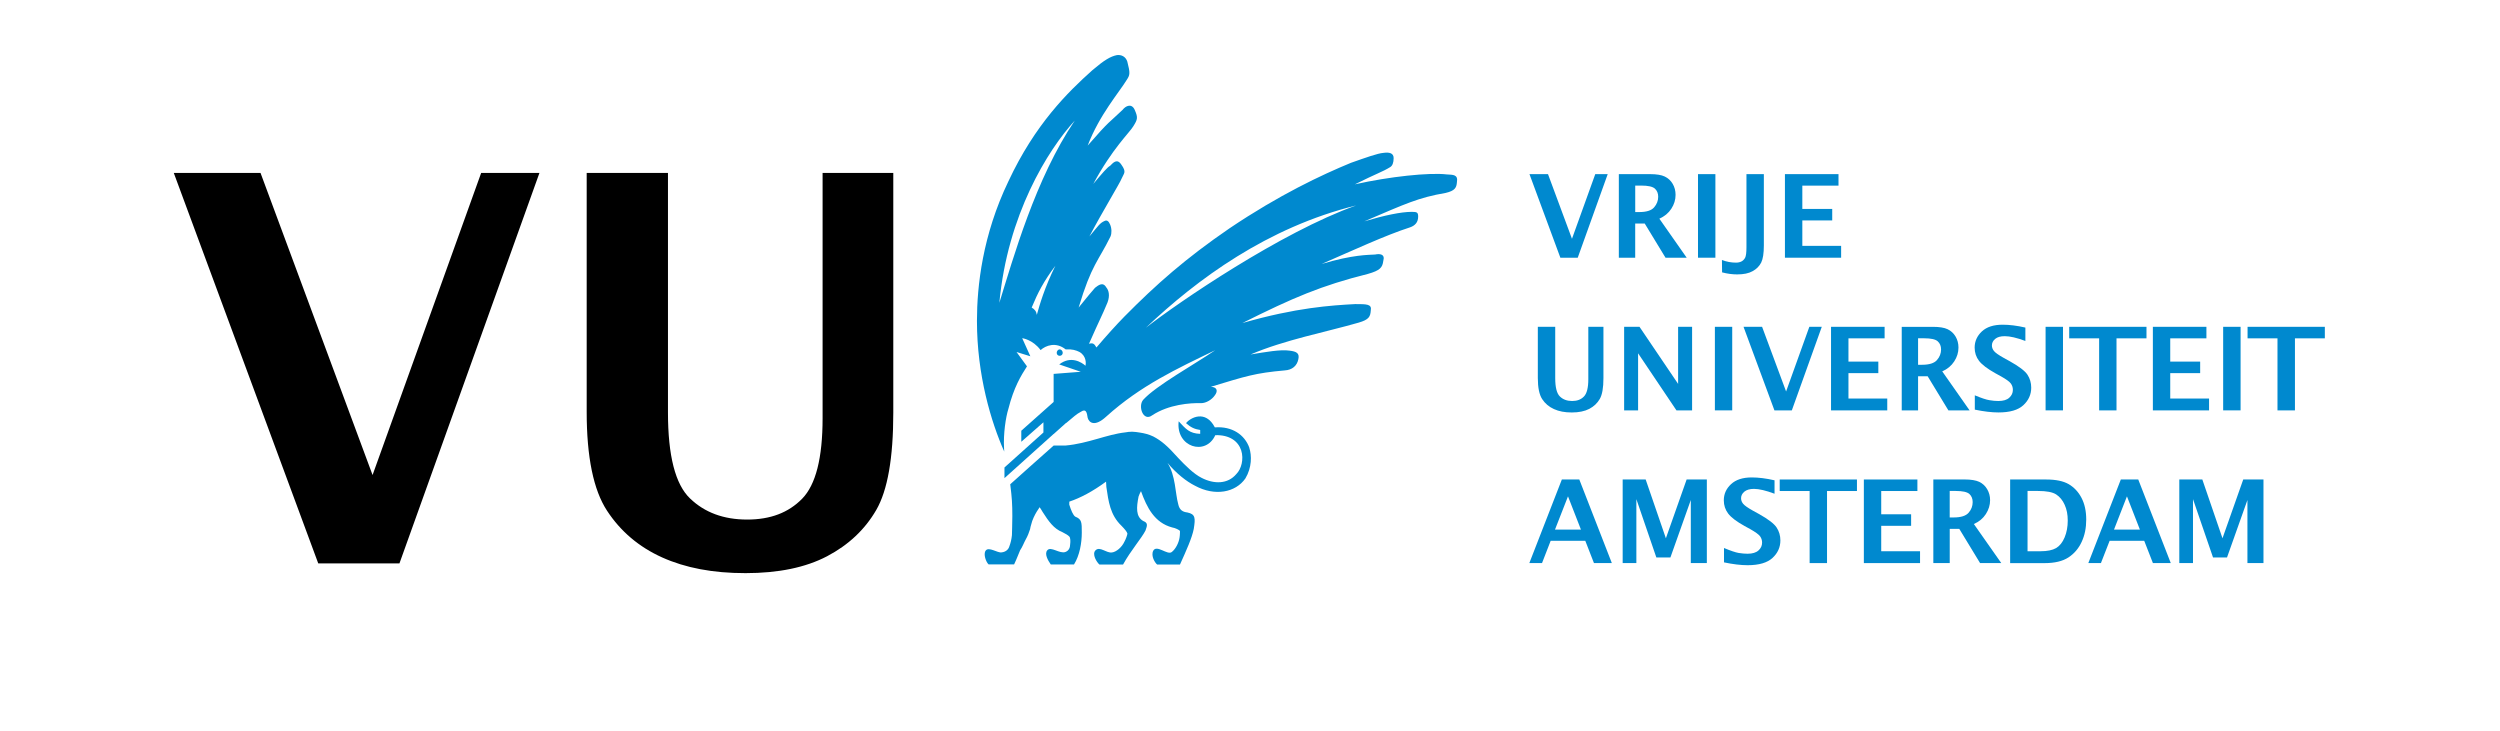
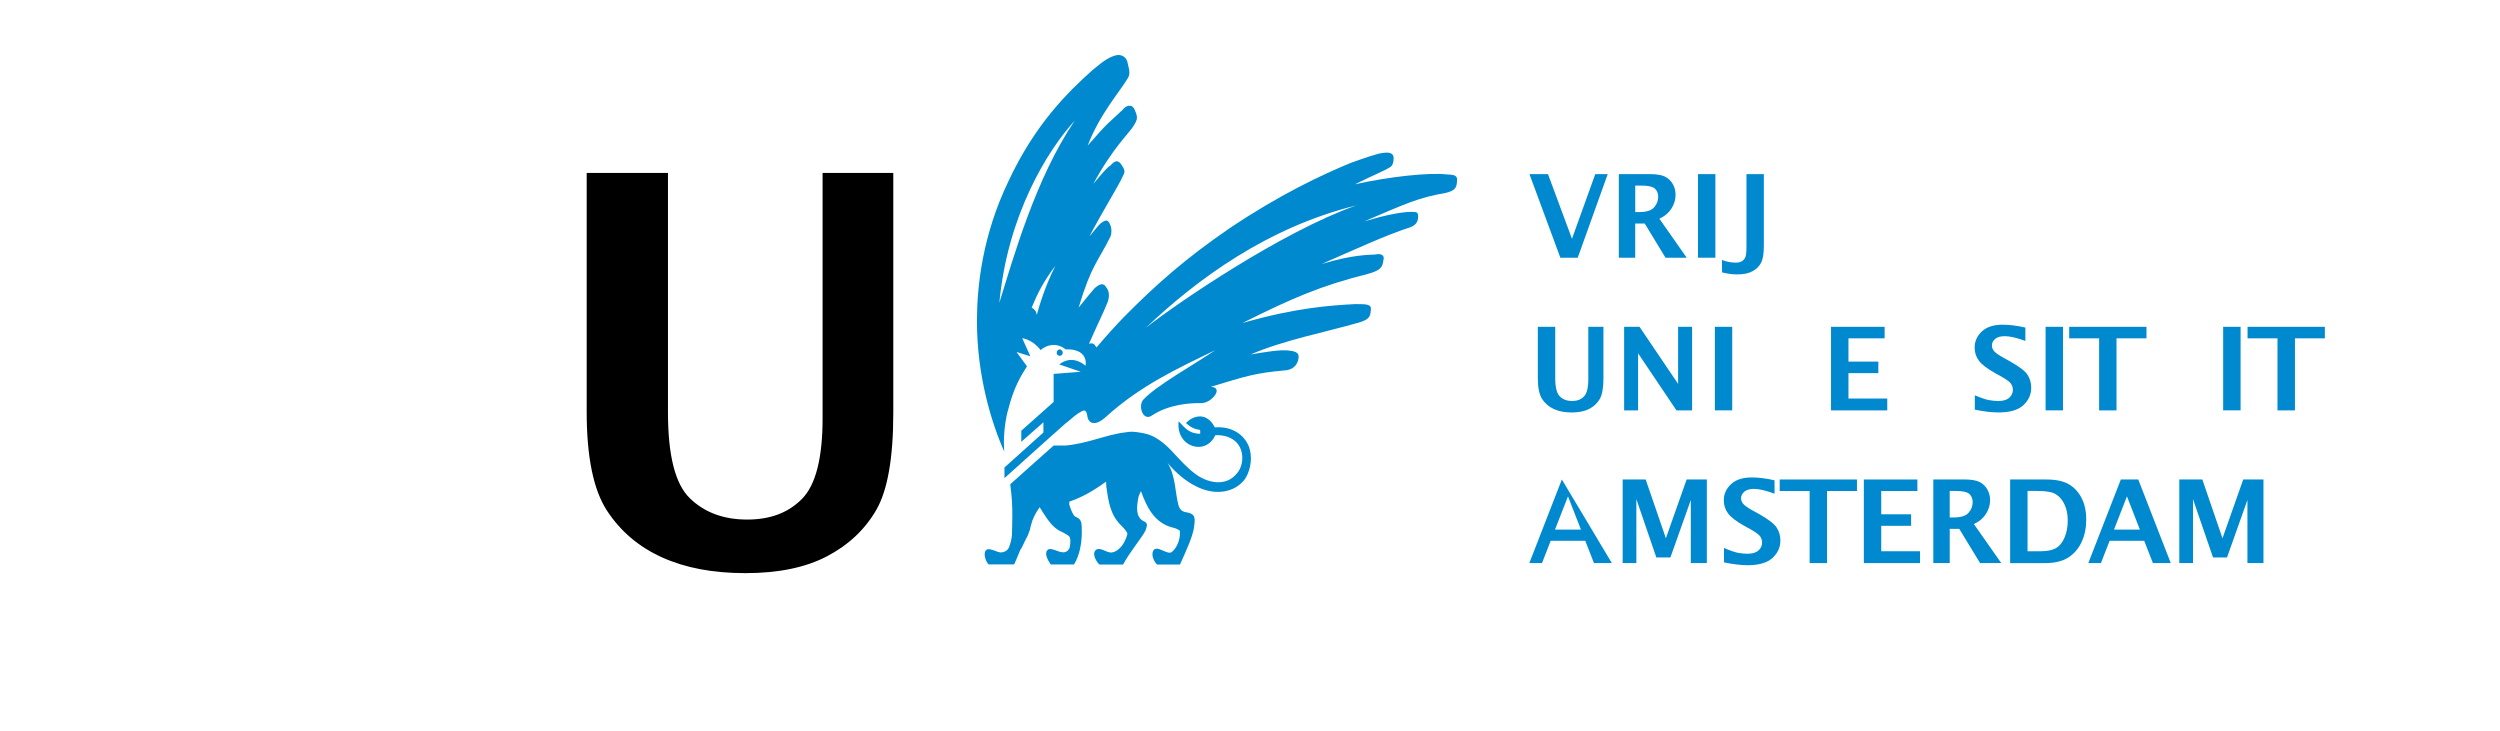
<svg xmlns="http://www.w3.org/2000/svg" width="924" height="270" viewBox="0 0 924 270" fill="none">
  <path d="M841.76 151.68V125.05H830.7V120.79H859.26V125.05H848.21V151.68H841.76Z" fill="#0089CF" />
-   <path d="M117.62 208.22L64.23 63.91H96.29L137.7 175.57L177.84 63.91H199.38L147.64 208.22H117.62Z" fill="black" />
  <path d="M216.84 63.91H246.88V152.41C246.88 168.42 249.59 179.02 255.03 184.22C260.45 189.44 267.49 192.03 276.14 192.03C284.79 192.03 291.43 189.47 296.47 184.33C301.51 179.18 304.03 169.27 304.03 154.57V63.91H330.16V152.54C330.16 169.25 328.06 181.22 323.87 188.47C319.68 195.72 313.61 201.42 305.69 205.59C297.75 209.75 287.71 211.83 275.56 211.83C263.41 211.83 253.33 209.89 244.74 206.03C236.16 202.17 229.36 196.4 224.36 188.76C219.35 181.12 216.84 168.95 216.84 152.24V63.91Z" fill="black" />
  <path d="M390.56 130.4C390.56 129.77 391.04 129.14 391.67 129.14C392.3 129.14 392.79 129.78 392.79 130.4C392.79 131.02 392.32 131.51 391.67 131.51C391.02 131.51 390.56 131.04 390.56 130.4Z" fill="#0089CF" />
  <path d="M534.85 64.48C528.32 63.68 513.49 65.27 500.76 68.13C508.73 64.15 510.96 63.53 513.82 61.76C514.61 61.29 515.09 60.18 515.09 58.42C515.09 56.51 513.35 56.2 511.28 56.51C509.19 56.67 504.74 58.26 499.31 60.18C488.48 64.64 472.89 71.96 454.41 84.4C438.16 95.54 427.35 105.09 415.55 117.03C412.48 120.17 408.94 124.09 405.25 128.43C404.43 126.99 403.93 126.66 402.49 127.06C406.63 117.66 407.1 117.18 409.34 111.78C410.29 109.22 409.81 107.3 408.87 106.21C407.58 103.96 405.83 105.56 404.72 106.37C402.97 108.43 402.48 108.92 398.66 113.68C403.43 97.75 405.99 96.48 410.44 87.4C410.93 86.29 410.93 84.4 410.28 82.95C409.81 81.83 409.17 81.19 408.22 81.68C406.46 82.47 405.99 83.42 402.63 87.4C407.4 78.32 413.94 67.66 414.59 65.92C415.38 64 416.48 63.68 414.43 60.82C412.83 58.42 411.4 60.18 410.28 61.29C409.33 61.76 407.4 64 404.08 67.98C411.08 54.91 417.62 48.87 418.89 46.64C420.48 44.09 420.64 43.45 419.38 40.59C418.25 38.04 416.02 39.15 414.92 40.59C409.97 45.36 410.29 44.26 402.01 53.81C406.31 42.49 413.81 33.9 416.49 29.45C417.63 27.7 417.77 27.06 416.65 22.75C416.02 20.85 414.44 20.19 412.84 20.36C410.45 20.85 408.23 22.13 403.76 25.93C394.68 34.06 382.59 45.86 372.7 67.03C363.14 86.93 361.08 105.73 361.08 118.62C361.08 138.66 366.32 156 371.17 166.91C371.17 166.5 371.12 166.17 371.1 165.75C370.79 160.34 371.74 154.13 372.7 151.11C374.72 143.14 377.35 138.86 379.57 135.4L375.71 130.1L380.82 131.68L377.8 124.99C377.8 124.99 381.64 125.44 384.61 129.39C386.47 127.71 390.23 126.23 393.88 129.14C396.28 128.98 397.71 129.46 398.98 130.09C401.68 131.67 401.36 134.54 401.2 135.18C399.77 133.9 395.78 131.35 391.49 134.69L399.46 137.41L389.42 138.19V148.56L377.47 159.2V163.28L385.65 156.08V159.85L371.25 172.78V176.72L389.43 160.38V160.42L394.01 156.32L394.05 156.36C396.76 154.12 397.87 153.01 399.47 152.21C401.37 150.93 401.7 152.35 402.01 154.43C402.49 156.17 404.55 157.95 408.87 153.96C421.61 142.48 434.98 136.28 449.14 129.44C441.49 134.68 427.34 142.48 422.54 147.75C420.47 150.13 422.54 156.02 425.88 153.48C431.94 149.49 439.9 148.87 443.88 149.01C445.79 149.01 447.87 147.74 448.98 146.14C450.09 144.71 450.09 143.11 447.55 142.95C460.61 138.99 463.96 137.87 474.78 136.91C477.64 136.75 479.4 135.16 479.87 132.76C480.36 130.55 479.23 129.9 476.54 129.59C473.35 129.12 467.77 130.08 462.19 131.02C474.78 125.62 490.06 122.74 502.17 119.24C505.99 118.13 506.48 117.01 506.64 114.78C507.1 112.39 505.19 112.39 500.89 112.39C492.14 112.86 479.08 113.66 459.18 119.4C477.97 109.99 488.47 105.53 505.53 101.25C510.14 99.96 510.94 98.85 511.26 96.46C512.05 93.75 509.81 93.75 508.23 94.07C505.83 94.23 500.11 94.07 488.46 97.57C499.8 92.65 512.19 86.9 521.11 84.04C523.04 83.39 524.15 82.13 524.15 80.05C524.15 78.47 523.68 78.3 521.77 78.3C517.94 78.3 511.73 79.57 504.25 81.81C519.53 75.29 524.15 73.05 534.34 71.3C537.7 70.51 538.33 69.4 538.48 67.33C538.97 64.47 537.06 64.62 534.83 64.47M383.21 116.37C383.05 115.1 382.42 114.32 381.31 113.67C383.54 108.26 385.75 103.95 390.07 98.22C386.09 106.2 384.18 112.87 383.21 116.37ZM369.36 111.92C372.39 79.42 387.2 55.54 397.24 44.56C382.74 65.91 374.46 95.52 369.36 111.92ZM423.51 121.14C442.47 103.16 468.42 84.05 501.23 75.93C473.52 85.79 435.46 111.77 423.51 121.14Z" fill="#0089CF" />
  <path d="M576.71 95.25L565.29 64.36H572.14L581 88.26L589.61 64.36H594.21L583.13 95.25H576.71Z" fill="#0089CF" />
  <path d="M604.38 78.38H605.85C608.52 78.38 610.33 77.81 611.34 76.66C612.35 75.5 612.87 74.19 612.87 72.73C612.87 71.46 612.46 70.46 611.64 69.71C610.81 68.97 609.13 68.59 606.62 68.59H604.38V78.38ZM598.32 95.25V64.36H609.88C612.24 64.36 614.05 64.65 615.28 65.24C616.53 65.84 617.51 66.73 618.22 67.94C618.93 69.14 619.29 70.5 619.29 72.02C619.29 73.83 618.77 75.54 617.72 77.15C616.68 78.76 615.19 79.98 613.3 80.83L623.41 95.26H615.58L607.9 82.63H604.37V95.26H598.31L598.32 95.25Z" fill="#0089CF" />
  <path d="M634.01 64.36H627.58V95.25H634.01V64.36Z" fill="#0089CF" />
  <path d="M636.48 100.68L636.43 96.09C638.09 96.74 639.84 97.07 641.62 97.07C642.37 97.07 643.03 96.93 643.61 96.65C644.18 96.37 644.63 95.91 644.98 95.3C645.32 94.67 645.49 93.38 645.49 91.4V64.35H651.92V90.72C651.92 93.61 651.59 95.72 650.94 97.04C650.26 98.37 649.22 99.43 647.78 100.22C646.35 101.03 644.45 101.42 642.06 101.42C640.29 101.42 638.45 101.18 636.49 100.67" fill="#0089CF" />
-   <path d="M659.71 95.25V64.36H679.51V68.61H666.14V77.22H677.19V81.47H666.14V90.87H680.48V95.25H659.71Z" fill="#0089CF" />
  <path d="M568.37 120.79H574.81V139.74C574.81 143.16 575.38 145.43 576.55 146.55C577.71 147.67 579.2 148.21 581.07 148.21C582.94 148.21 584.34 147.66 585.41 146.56C586.49 145.47 587.04 143.34 587.04 140.19V120.79H592.63V139.76C592.63 143.33 592.18 145.9 591.28 147.45C590.38 149.01 589.1 150.23 587.4 151.12C585.7 152 583.54 152.45 580.94 152.45C578.34 152.45 576.18 152.04 574.35 151.2C572.52 150.38 571.06 149.15 569.99 147.51C568.92 145.87 568.38 143.28 568.38 139.7V120.79H568.37Z" fill="#0089CF" />
  <path d="M600.28 151.68V120.79H605.96L620.23 141.89V120.79H625.4V151.68H619.62L605.44 130.58V151.68H600.28Z" fill="#0089CF" />
  <path d="M640.23 120.79H633.82V151.67H640.23V120.79Z" fill="#0089CF" />
-   <path d="M655.83 151.68L644.41 120.79H651.27L660.14 144.69L668.73 120.79H673.33L662.26 151.68H655.83Z" fill="#0089CF" />
  <path d="M676.75 151.68V120.79H696.55V125.05H683.19V133.65H694.23V137.91H683.19V147.3H697.53V151.68H676.75Z" fill="#0089CF" />
-   <path d="M708.92 134.82H710.4C713.05 134.82 714.88 134.24 715.89 133.09C716.91 131.94 717.42 130.63 717.42 129.17C717.42 127.9 717.01 126.9 716.18 126.15C715.36 125.4 713.68 125.03 711.16 125.03H708.92V134.82ZM702.88 151.68V120.8H714.43C716.79 120.8 718.6 121.09 719.84 121.68C721.08 122.27 722.05 123.17 722.77 124.37C723.49 125.58 723.85 126.94 723.85 128.45C723.85 130.27 723.33 131.97 722.28 133.58C721.23 135.19 719.76 136.42 717.85 137.26L727.96 151.68H720.13L712.46 139.06H708.92V151.68H702.88Z" fill="#0089CF" />
  <path d="M729.89 151.42V146.11C732.31 147.12 734.1 147.72 735.31 147.91C736.5 148.12 737.59 148.21 738.59 148.21C740.4 148.21 741.75 147.81 742.62 147C743.52 146.19 743.96 145.23 743.96 144.1C743.96 143.24 743.72 142.46 743.22 141.76C742.73 141.08 741.51 140.19 739.57 139.1L737.48 137.95C734.51 136.29 732.5 134.76 731.44 133.36C730.37 131.96 729.83 130.32 729.83 128.47C729.83 126.15 730.73 124.16 732.5 122.49C734.29 120.83 736.84 120.01 740.18 120.01C742.66 120.01 745.46 120.35 748.58 121.07V126.02C745.39 124.83 742.85 124.25 740.97 124.25C739.41 124.25 738.23 124.58 737.42 125.26C736.6 125.94 736.21 126.75 736.21 127.69C736.21 128.41 736.46 129.08 736.95 129.71C737.44 130.34 738.64 131.2 740.58 132.28L742.82 133.52C746.23 135.42 748.41 137.08 749.35 138.49C750.27 139.91 750.74 141.5 750.74 143.27C750.74 145.8 749.77 147.96 747.84 149.75C745.91 151.55 742.84 152.44 738.62 152.44C736.13 152.44 733.21 152.09 729.89 151.4" fill="#0089CF" />
  <path d="M762.48 120.79H756.05V151.67H762.48V120.79Z" fill="#0089CF" />
  <path d="M775.84 151.68V125.05H764.78V120.79H793.34V125.05H782.26V151.68H775.84Z" fill="#0089CF" />
-   <path d="M795.7 151.68V120.79H815.49V125.05H802.12V133.65H813.18V137.91H802.12V147.3H816.47V151.68H795.7Z" fill="#0089CF" />
  <path d="M828.12 120.79H821.68V151.67H828.12V120.79Z" fill="#0089CF" />
-   <path d="M574.72 195.75H584.32L579.53 183.45L574.72 195.75ZM565.24 208.12L577.26 177.22H583.71L595.74 208.12H589.13L585.92 199.87H573.13L569.93 208.12H565.25H565.24Z" fill="#0089CF" />
+   <path d="M574.72 195.75H584.32L579.53 183.45L574.72 195.75ZM565.24 208.12L577.26 177.22L595.74 208.12H589.13L585.92 199.87H573.13L569.93 208.12H565.25H565.24Z" fill="#0089CF" />
  <path d="M599.74 208.12V177.22H608.24L615.71 198.95L623.38 177.22H630.85V208.12H624.92V184.8L617.38 206.05H612.19L604.8 184.48V208.12H599.74Z" fill="#0089CF" />
  <path d="M637.19 207.84V202.54C639.6 203.55 641.41 204.16 642.59 204.37C643.79 204.56 644.88 204.66 645.89 204.66C647.68 204.66 649.04 204.25 649.93 203.45C650.83 202.65 651.27 201.68 651.27 200.55C651.27 199.68 651.03 198.91 650.52 198.21C650.02 197.53 648.81 196.65 646.87 195.55L644.78 194.41C641.8 192.75 639.79 191.22 638.73 189.81C637.67 188.41 637.12 186.78 637.12 184.92C637.12 182.6 638 180.61 639.79 178.95C641.57 177.29 644.13 176.46 647.45 176.46C649.95 176.46 652.76 176.81 655.87 177.52V182.48C652.69 181.29 650.14 180.69 648.26 180.69C646.72 180.69 645.54 181.04 644.72 181.71C643.9 182.4 643.5 183.2 643.5 184.15C643.5 184.88 643.75 185.55 644.24 186.17C644.73 186.8 645.94 187.65 647.87 188.74L650.11 189.97C653.52 191.88 655.7 193.54 656.63 194.96C657.56 196.37 658.03 197.96 658.03 199.73C658.03 202.25 657.06 204.42 655.12 206.21C653.19 207.99 650.13 208.9 645.91 208.9C643.41 208.9 640.5 208.55 637.18 207.85" fill="#0089CF" />
  <path d="M668.84 208.12V181.48H657.78V177.22H686.33V181.48H675.27V208.12H668.84Z" fill="#0089CF" />
  <path d="M688.88 208.12V177.22H708.67V181.48H695.3V190.08H706.35V194.34H695.3V203.74H709.65V208.12H688.88Z" fill="#0089CF" />
  <path d="M720.62 191.25H722.09C724.75 191.25 726.58 190.67 727.6 189.51C728.61 188.35 729.1 187.04 729.1 185.58C729.1 184.32 728.69 183.32 727.88 182.57C727.05 181.83 725.37 181.46 722.85 181.46H720.61V191.25H720.62ZM714.56 208.11V177.21H726.11C728.48 177.21 730.29 177.51 731.53 178.09C732.76 178.69 733.74 179.58 734.45 180.79C735.17 181.99 735.54 183.35 735.54 184.87C735.54 186.68 735.01 188.38 733.97 190C732.93 191.61 731.46 192.83 729.54 193.68L739.66 208.1H731.83L724.15 195.47H720.62V208.1H714.56V208.11Z" fill="#0089CF" />
  <path d="M749.39 203.74H754.18C756.69 203.74 758.6 203.34 759.94 202.57C761.25 201.79 762.32 200.47 763.09 198.61C763.86 196.76 764.24 194.68 764.24 192.4C764.24 190.12 763.87 188.28 763.11 186.59C762.36 184.91 761.32 183.64 760 182.77C758.67 181.89 756.41 181.46 753.25 181.46H749.38V203.74H749.39ZM742.95 208.12V177.22H756.26C759.81 177.22 762.59 177.79 764.58 178.94C766.55 180.09 768.14 181.76 769.31 183.98C770.48 186.2 771.07 188.89 771.07 192.03C771.07 195.17 770.51 197.86 769.38 200.29C768.27 202.7 766.64 204.62 764.5 206.02C762.34 207.43 759.41 208.13 755.69 208.13H742.95V208.12Z" fill="#0089CF" />
  <path d="M781.33 195.75H790.91L786.12 183.45L781.33 195.75ZM771.84 208.12L783.86 177.22H790.3L802.32 208.12H795.72L792.5 199.87H779.72L776.5 208.12H771.84Z" fill="#0089CF" />
  <path d="M805.47 208.12V177.22H813.98L821.43 198.95L829.1 177.22H836.58V208.12H830.65V184.8L823.1 206.05H817.94L810.53 184.48V208.12H805.47Z" fill="#0089CF" />
  <path d="M461.74 165.44C460 160.67 455.38 157.48 449.01 157.96C445.52 151.27 439.93 154.43 438.34 156.38C440.09 157.96 441.51 158.61 443.59 158.92V160.35C439.62 160.2 438.34 158.61 435.64 155.72C434.52 165.28 445.67 168.65 449.17 160.84C454.43 160.68 457.62 163.06 458.73 166.41C459.82 169.75 458.73 173.43 456.98 175.17C453.79 178.99 448.69 178.99 444.08 176.6C441.23 175.17 438.18 172.14 435.48 169.28C431.51 164.82 429.26 162.9 426.23 161.31C424.57 160.52 422.91 160.12 421.29 159.88C420.34 159.71 419.39 159.59 418.44 159.56C417.52 159.56 416.68 159.66 415.9 159.81C409.09 160.56 402.18 163.91 393.91 164.66H389.45C386.68 167.07 373.38 178.99 373.38 178.99C374.01 183.93 374.16 186.32 374.16 190.77C374.16 194.45 374.01 196.21 374.01 197.8C373.85 199.38 373.53 200.66 373.06 201.92C372.74 203.05 371.78 203.99 370.19 204.16C368.76 204.46 365.4 201.92 364.3 203.52C363.35 204.8 364.46 207.82 365.4 208.61H374.81C375.93 206.24 376.41 204.8 377.04 203.37C377.85 202.25 378.49 200.48 379.11 199.38C379.76 198.28 380.39 196.67 380.72 195.57C380.87 194.45 381.35 193.32 381.51 192.55C382.16 190.77 383.09 189.17 383.74 188.25C383.89 187.95 384.09 187.71 384.25 187.46C384.67 188.08 385.07 188.69 385.33 189.18C387.57 192.69 389.47 195.41 392.66 196.68C393.93 197.31 394.73 197.81 395.2 198.29C395.67 198.75 395.67 200.2 395.53 201.14C395.53 202.42 395.04 203.54 393.78 204.01C391.7 204.81 388.37 201.79 387.08 203.39C385.97 204.66 387.25 207.05 388.37 208.63H396.95C399.04 205.29 399.83 200.68 399.83 196.85C399.83 193.02 399.83 191.91 397.43 190.96C396.63 190.47 395.84 188.56 395.2 186.5C395.2 186.26 395.21 185.86 395.22 185.4C399.31 184.04 403.84 181.65 408.8 178.01C408.83 178.66 408.85 179.32 408.91 179.98C409.7 185.4 410.33 190.33 414.48 194.31C415.58 195.43 416.53 196.55 416.69 197.19C416.69 197.66 416.06 199.4 415.58 200.21C414.64 202.28 412.56 204.02 410.97 204.19C408.91 204.49 406.51 201.8 404.9 203.4C403.48 204.82 405.39 207.85 406.34 208.64H415.09C417.96 203.4 421.94 198.94 423.38 196.07C424.17 194 424.17 193.2 422.57 192.58C419.71 190.97 420.03 187.47 420.82 183.5C421.03 182.84 421.36 182.18 421.71 181.53C423.87 187.56 426.7 193.2 433.25 194.95C434.35 195.1 435.95 195.91 436.12 196.24C436.12 196.55 436.12 197.83 435.95 198.77C435.64 200.69 434.52 202.92 433.08 204.03C431.51 205.31 427.52 201.16 426.23 203.56C425.29 205.48 426.89 208.03 427.68 208.65H436.12C438.49 203.41 440.58 198.78 441.22 195.45C441.85 191.46 441.85 190.03 438.82 189.4C437.23 189.22 435.95 188.59 435.48 186.37C434.36 182.39 434.52 175.7 431.51 171.09C434.84 175.06 438.49 177.93 441.68 179.53C449.01 183.51 456.66 182.06 460.3 176.82C462.69 172.83 462.69 168.37 461.74 165.51" fill="#0089CF" />
</svg>